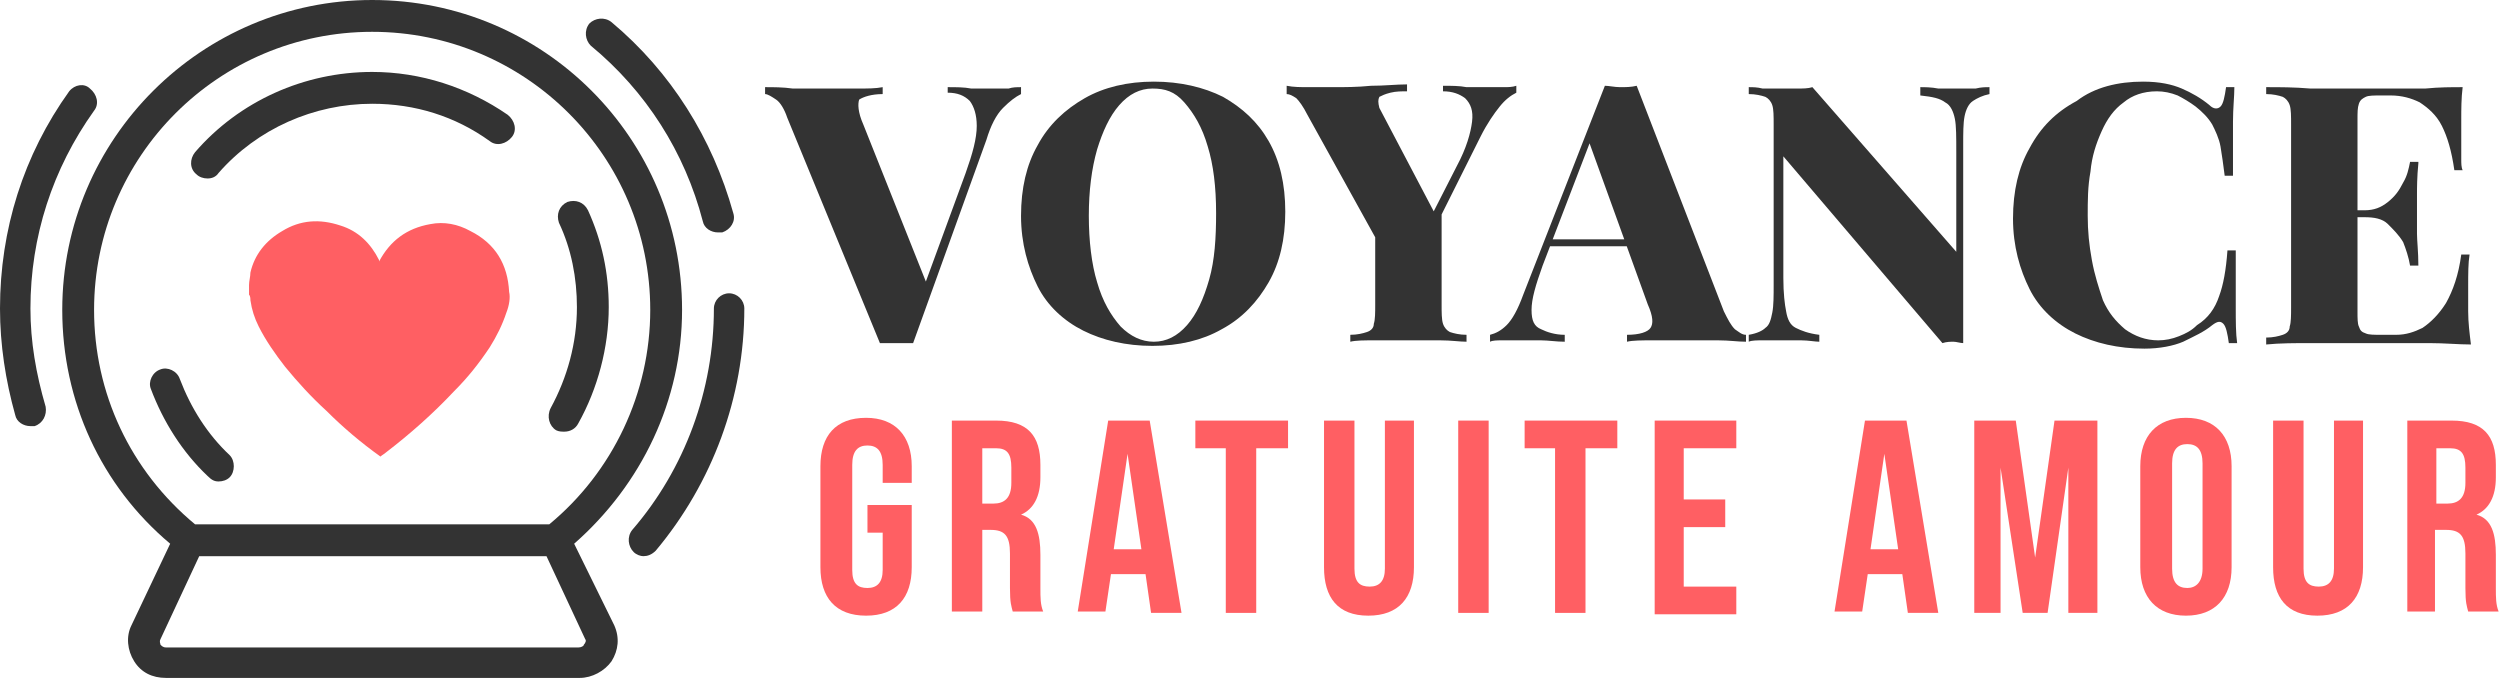
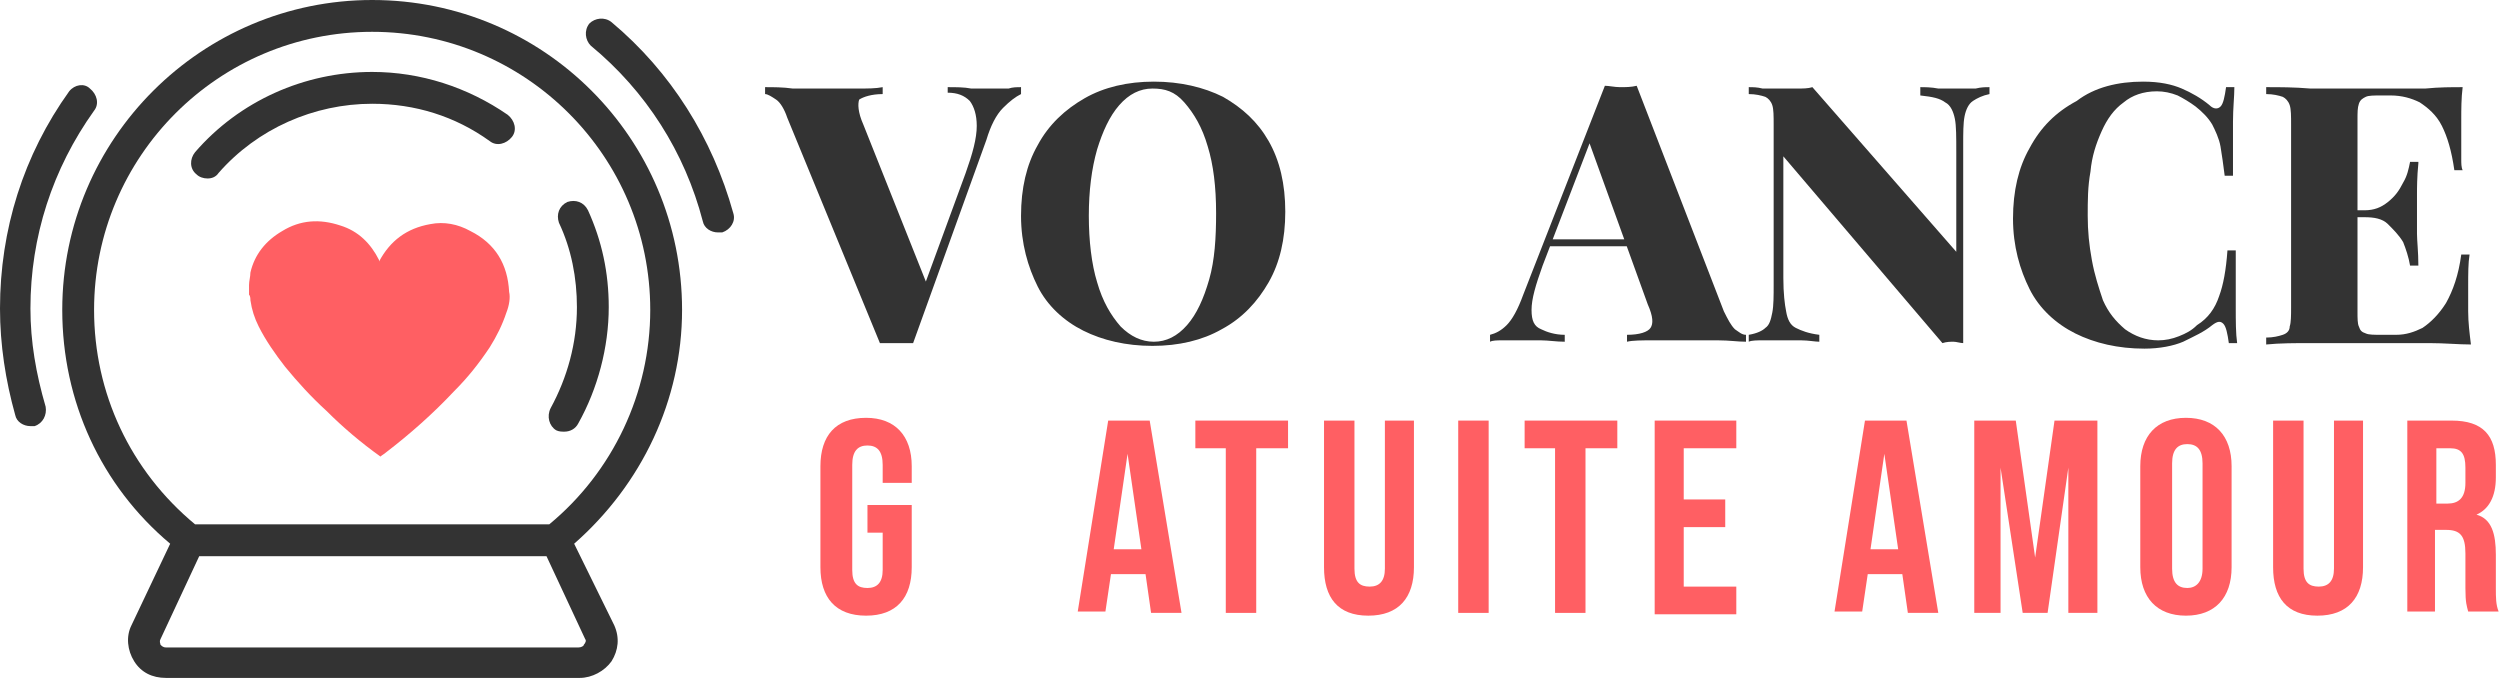
<svg xmlns="http://www.w3.org/2000/svg" version="1.1" id="Layer_1" x="0px" y="0px" width="180.7px" height="49px" viewBox="0 0 180.7 49" style="enable-background:new 0 0 180.7 49;" xml:space="preserve">
  <style type="text/css">
	.st0{fill:#333333;}
	.st1{fill:#FF5F63;}
</style>
  <g>
    <path class="st0" d="M73.8,6.3v0.5c-0.4,0.2-0.8,0.5-1.3,1s-0.9,1.3-1.2,2.3L66,24.8c-0.2,0-0.4,0-0.6,0c-0.2,0-0.4,0-0.6,0   s-0.4,0-0.6,0c-0.2,0-0.4,0-0.6,0L56.9,8.5c-0.2-0.6-0.5-1.1-0.8-1.3c-0.3-0.2-0.6-0.4-0.8-0.4V6.3c0.6,0,1.3,0,2,0.1   c0.8,0,1.6,0,2.3,0c0.9,0,1.7,0,2.4,0c0.7,0,1.3,0,1.8-0.1v0.5c-0.8,0-1.4,0.2-1.7,0.4C62,7.5,62,8.1,62.4,9l4.7,11.8l-0.6,0.7   l3.3-9c0.5-1.4,0.8-2.5,0.8-3.4c0-0.8-0.2-1.4-0.5-1.8c-0.4-0.4-0.9-0.6-1.6-0.6V6.3c0.6,0,1.2,0,1.7,0.1c0.5,0,1.1,0,1.6,0   c0.4,0,0.7,0,1.1,0C73.2,6.3,73.5,6.3,73.8,6.3z" />
    <path class="st0" d="M83.4,5.9c1.9,0,3.6,0.4,5,1.1c1.4,0.8,2.5,1.8,3.3,3.2c0.8,1.4,1.2,3.1,1.2,5.1c0,2-0.4,3.7-1.2,5.1   s-1.9,2.6-3.4,3.4c-1.4,0.8-3.1,1.2-5,1.2c-1.9,0-3.6-0.4-5-1.1c-1.4-0.7-2.6-1.8-3.3-3.2s-1.2-3.1-1.2-5.1c0-2,0.4-3.7,1.2-5.1   c0.8-1.5,2-2.6,3.4-3.4S81.5,5.9,83.4,5.9z M83.3,6.4c-0.9,0-1.7,0.4-2.4,1.2c-0.7,0.8-1.2,1.9-1.6,3.2c-0.4,1.4-0.6,3-0.6,4.8   c0,1.8,0.2,3.5,0.6,4.8c0.4,1.4,1,2.4,1.7,3.2c0.7,0.7,1.5,1.1,2.4,1.1c0.9,0,1.7-0.4,2.4-1.2c0.7-0.8,1.2-1.9,1.6-3.3   c0.4-1.4,0.5-3,0.5-4.8c0-1.9-0.2-3.5-0.6-4.8c-0.4-1.4-1-2.4-1.7-3.2S84.2,6.4,83.3,6.4z" />
-     <path class="st0" d="M109.6,6.2v0.5c-0.4,0.2-0.8,0.5-1.2,1c-0.4,0.5-0.9,1.2-1.4,2.2l-4.8,9.6h-1.5L94.5,8.3   c-0.3-0.6-0.6-1-0.8-1.2c-0.3-0.2-0.5-0.3-0.7-0.3V6.2c0.5,0.1,1,0.1,1.6,0.1s1.1,0,1.8,0c0.8,0,1.7,0,2.7-0.1c1,0,1.8-0.1,2.6-0.1   v0.5c-0.4,0-0.8,0-1.2,0.1c-0.4,0.1-0.6,0.2-0.8,0.3c-0.1,0.2-0.1,0.4,0,0.8l4.1,7.8l-1,1.3l2.5-4.9c0.7-1.3,1-2.4,1.1-3.2   c0.1-0.8-0.1-1.3-0.5-1.7c-0.4-0.3-0.9-0.5-1.6-0.5V6.2c0.6,0,1.2,0,1.7,0.1c0.5,0,1.1,0,1.6,0c0.4,0,0.7,0,1.1,0   C109,6.3,109.3,6.3,109.6,6.2z M104.2,15v7c0,0.6,0,1.1,0.1,1.4c0.1,0.3,0.3,0.5,0.5,0.6c0.3,0.1,0.7,0.2,1.2,0.2v0.5   c-0.5,0-1.1-0.1-1.9-0.1c-0.8,0-1.6,0-2.3,0c-0.9,0-1.7,0-2.4,0c-0.8,0-1.4,0-1.8,0.1v-0.5c0.5,0,0.9-0.1,1.2-0.2   c0.3-0.1,0.5-0.3,0.5-0.6c0.1-0.3,0.1-0.8,0.1-1.4v-5.4l2.6,1.6L104.2,15z" />
    <path class="st0" d="M118.3,6.2l6.3,16.3c0.3,0.6,0.5,1,0.8,1.3c0.3,0.2,0.5,0.4,0.8,0.4v0.5c-0.6,0-1.2-0.1-2-0.1   c-0.8,0-1.6,0-2.4,0c-0.8,0-1.6,0-2.4,0c-0.7,0-1.4,0-1.8,0.1v-0.5c0.9,0,1.5-0.2,1.7-0.5c0.2-0.3,0.2-0.8-0.2-1.7l-4.3-11.9   l0.5-0.8l-3.8,9.9c-0.5,1.4-0.8,2.4-0.8,3.2s0.2,1.2,0.7,1.4c0.4,0.2,1,0.4,1.7,0.4v0.5c-0.6,0-1.2-0.1-1.7-0.1c-0.5,0-1.1,0-1.7,0   c-0.3,0-0.7,0-1.1,0c-0.4,0-0.7,0-0.9,0.1v-0.5c0.4-0.1,0.8-0.3,1.2-0.7c0.4-0.4,0.8-1.1,1.2-2.2L116,6.2c0.3,0,0.7,0.1,1.1,0.1   C117.5,6.3,117.9,6.3,118.3,6.2z M119.6,17.3v0.5h-7.8l0.3-0.5H119.6z" />
    <path class="st0" d="M143.8,6.3v0.5c-0.5,0.1-0.9,0.3-1.2,0.5c-0.3,0.2-0.5,0.6-0.6,1.1c-0.1,0.5-0.1,1.2-0.1,2.1v14.3   c-0.2,0-0.5-0.1-0.7-0.1s-0.5,0-0.8,0.1l-11.5-13.5v8.8c0,1.1,0.1,1.9,0.2,2.4c0.1,0.6,0.3,1,0.7,1.2c0.4,0.2,0.9,0.4,1.7,0.5v0.5   c-0.3,0-0.8-0.1-1.3-0.1c-0.5,0-1.1,0-1.6,0c-0.4,0-0.8,0-1.2,0c-0.4,0-0.8,0-1,0.1v-0.5c0.6-0.1,1-0.3,1.2-0.5   c0.3-0.2,0.4-0.6,0.5-1.1c0.1-0.5,0.1-1.2,0.1-2.1V9c0-0.6,0-1.1-0.1-1.4c-0.1-0.3-0.3-0.5-0.5-0.6c-0.3-0.1-0.7-0.2-1.2-0.2V6.3   c0.3,0,0.6,0,1,0.1c0.4,0,0.8,0,1.2,0c0.4,0,0.9,0,1.3,0c0.4,0,0.8,0,1.1-0.1l10.4,11.9V11c0-1.1,0-1.9-0.1-2.4s-0.3-1-0.7-1.2   c-0.4-0.3-0.9-0.4-1.8-0.5V6.3c0.3,0,0.8,0,1.3,0.1c0.5,0,1.1,0,1.5,0c0.4,0,0.8,0,1.2,0C143.2,6.3,143.5,6.3,143.8,6.3z" />
    <path class="st0" d="M154.9,5.9c1.2,0,2.1,0.2,2.8,0.5c0.7,0.3,1.4,0.7,2,1.2c0.3,0.3,0.6,0.3,0.8,0.1c0.2-0.2,0.3-0.7,0.4-1.4h0.6   c0,0.7-0.1,1.5-0.1,2.5s0,2.3,0,3.9h-0.6c-0.1-0.8-0.2-1.5-0.3-2.1s-0.4-1.2-0.6-1.6c-0.3-0.5-0.7-0.9-1.2-1.3   c-0.4-0.3-0.9-0.6-1.3-0.8c-0.5-0.2-1-0.3-1.5-0.3c-1,0-1.8,0.3-2.4,0.8c-0.7,0.5-1.2,1.2-1.6,2.1c-0.4,0.9-0.7,1.8-0.8,2.9   c-0.2,1.1-0.2,2.1-0.2,3.2c0,1.1,0.1,2.1,0.3,3.2c0.2,1.1,0.5,2,0.8,2.9c0.4,0.9,0.9,1.5,1.6,2.1c0.7,0.5,1.5,0.8,2.4,0.8   c0.5,0,1-0.1,1.5-0.3c0.5-0.2,0.9-0.4,1.3-0.8c0.8-0.5,1.3-1.2,1.6-2.1c0.3-0.8,0.5-1.9,0.6-3.3h0.6c0,1.7,0,3.1,0,4.1   s0,1.9,0.1,2.6h-0.6c-0.1-0.7-0.2-1.2-0.4-1.4c-0.2-0.2-0.4-0.2-0.8,0.1c-0.6,0.5-1.3,0.8-2.1,1.2c-0.7,0.3-1.7,0.5-2.8,0.5   c-1.9,0-3.6-0.4-5-1.1c-1.4-0.7-2.6-1.8-3.3-3.2s-1.2-3.1-1.2-5.1c0-2,0.4-3.7,1.2-5.1c0.8-1.5,1.9-2.6,3.4-3.4   C151.4,6.3,153.1,5.9,154.9,5.9z" />
    <path class="st0" d="M178,6.3c-0.1,0.8-0.1,1.6-0.1,2.4c0,0.8,0,1.4,0,1.8c0,0.3,0,0.7,0,1c0,0.3,0,0.6,0.1,0.8h-0.6   c-0.2-1.4-0.5-2.4-0.9-3.2c-0.4-0.8-1-1.3-1.6-1.7c-0.6-0.3-1.3-0.5-2.1-0.5h-0.7c-0.5,0-0.9,0-1.1,0.1s-0.4,0.2-0.5,0.5   s-0.1,0.6-0.1,1.2v13.8c0,0.5,0,0.9,0.1,1.1c0.1,0.3,0.2,0.4,0.5,0.5c0.2,0.1,0.6,0.1,1.1,0.1h1.1c0.7,0,1.3-0.2,1.9-0.5   c0.6-0.4,1.2-1,1.7-1.8c0.5-0.9,0.9-2,1.1-3.5h0.6c-0.1,0.6-0.1,1.4-0.1,2.3c0,0.4,0,1,0,1.8s0.1,1.6,0.2,2.4c-0.9,0-1.9-0.1-3-0.1   c-1.1,0-2.1,0-3,0c-0.6,0-1.4,0-2.4,0c-1,0-2.1,0-3.2,0c-1.1,0-2.2,0-3.2,0.1v-0.5c0.5,0,0.9-0.1,1.2-0.2c0.3-0.1,0.5-0.3,0.5-0.6   c0.1-0.3,0.1-0.8,0.1-1.4V9c0-0.6,0-1.1-0.1-1.4c-0.1-0.3-0.3-0.5-0.5-0.6c-0.3-0.1-0.7-0.2-1.2-0.2V6.3c1,0,2,0,3.2,0.1   c1.1,0,2.2,0,3.2,0c1,0,1.8,0,2.4,0c0.8,0,1.7,0,2.7,0C176.3,6.3,177.2,6.3,178,6.3z M174.1,15.2v0.5h-4.5v-0.5H174.1z M174.8,11.8   c-0.1,1-0.1,1.8-0.1,2.3c0,0.5,0,1,0,1.4s0,0.9,0,1.4c0,0.5,0.1,1.3,0.1,2.3h-0.6c-0.1-0.6-0.3-1.2-0.5-1.7   c-0.3-0.5-0.7-0.9-1.1-1.3s-1-0.5-1.7-0.5v-0.5c0.7,0,1.2-0.2,1.7-0.6c0.5-0.4,0.8-0.8,1.1-1.4c0.3-0.5,0.4-1,0.5-1.5H174.8z" />
  </g>
  <g>
    <path class="st1" d="M59.3,41v-7.3c0-2.2,1.1-3.5,3.3-3.5c2.1,0,3.3,1.3,3.3,3.5v1.2h-2.1v-1.3c0-1-0.4-1.4-1.1-1.4   c-0.7,0-1.1,0.4-1.1,1.4v7.6c0,1,0.4,1.3,1.1,1.3c0.7,0,1.1-0.4,1.1-1.3v-2.7h-1.1v-2h3.2V41c0,2.2-1.1,3.5-3.3,3.5   C60.4,44.5,59.3,43.2,59.3,41z" />
-     <path class="st1" d="M68.8,30.4h3.2c2.3,0,3.2,1.1,3.2,3.2v0.9c0,1.4-0.5,2.3-1.4,2.7v0c1.1,0.3,1.4,1.4,1.4,2.9v2.4   c0,0.7,0,1.2,0.2,1.7h-2.2c-0.1-0.4-0.2-0.6-0.2-1.7V40c0-1.3-0.4-1.7-1.4-1.7H71v5.9h-2.2V30.4z M71.8,36.4c0.8,0,1.3-0.4,1.3-1.5   v-1.1c0-1-0.3-1.4-1.1-1.4h-1v4H71.8z" />
    <path class="st1" d="M80.1,30.4h3l2.3,13.9h-2.2l-0.4-2.8v0h-2.5l-0.4,2.7h-2L80.1,30.4z M82.5,39.7l-1-6.9h0l-1,6.9H82.5z" />
    <path class="st1" d="M88.7,32.4h-2.3v-2h6.7v2h-2.3v11.9h-2.2V32.4z" />
    <path class="st1" d="M95.7,41V30.4h2.2v10.7c0,1,0.4,1.3,1.1,1.3c0.7,0,1.1-0.4,1.1-1.3V30.4h2.1V41c0,2.2-1.1,3.5-3.3,3.5   S95.7,43.2,95.7,41z" />
    <path class="st1" d="M105.4,30.4h2.2v13.9h-2.2V30.4z" />
    <path class="st1" d="M112.5,32.4h-2.3v-2h6.7v2h-2.3v11.9h-2.2V32.4z" />
    <path class="st1" d="M119.6,30.4h5.9v2h-3.8v3.7h3v2h-3v4.3h3.8v2h-5.9V30.4z" />
    <path class="st1" d="M134.8,30.4h3l2.3,13.9h-2.2l-0.4-2.8v0h-2.5l-0.4,2.7h-2L134.8,30.4z M137.2,39.7l-1-6.9h0l-1,6.9H137.2z" />
    <path class="st1" d="M142.6,30.4h3.1l1.4,9.9h0l1.4-9.9h3.1v13.9h-2.1V33.8h0L148,44.3h-1.8l-1.6-10.5h0v10.5h-1.9V30.4z" />
    <path class="st1" d="M154.7,41v-7.3c0-2.2,1.2-3.5,3.3-3.5s3.3,1.3,3.3,3.5V41c0,2.2-1.2,3.5-3.3,3.5S154.7,43.2,154.7,41z    M159.2,41.1v-7.6c0-1-0.4-1.4-1.1-1.4c-0.7,0-1.1,0.4-1.1,1.4v7.6c0,1,0.4,1.4,1.1,1.4C158.7,42.5,159.2,42.1,159.2,41.1z" />
    <path class="st1" d="M164.3,41V30.4h2.2v10.7c0,1,0.4,1.3,1.1,1.3c0.7,0,1.1-0.4,1.1-1.3V30.4h2.1V41c0,2.2-1.1,3.5-3.3,3.5   S164.3,43.2,164.3,41z" />
-     <path class="st1" d="M174,30.4h3.2c2.3,0,3.2,1.1,3.2,3.2v0.9c0,1.4-0.5,2.3-1.4,2.7v0c1.1,0.3,1.4,1.4,1.4,2.9v2.4   c0,0.7,0,1.2,0.2,1.7h-2.2c-0.1-0.4-0.2-0.6-0.2-1.7V40c0-1.3-0.4-1.7-1.4-1.7h-0.8v5.9H174V30.4z M176.9,36.4   c0.8,0,1.3-0.4,1.3-1.5v-1.1c0-1-0.3-1.4-1.1-1.4h-1v4H176.9z" />
+     <path class="st1" d="M174,30.4h3.2c2.3,0,3.2,1.1,3.2,3.2v0.9c0,1.4-0.5,2.3-1.4,2.7v0c1.1,0.3,1.4,1.4,1.4,2.9v2.4   c0,0.7,0,1.2,0.2,1.7h-2.2c-0.1-0.4-0.2-0.6-0.2-1.7V40c0-1.3-0.4-1.7-1.4-1.7h-0.8v5.9H174V30.4z M176.9,36.4   c0.8,0,1.3-0.4,1.3-1.5v-1.1c0-1-0.3-1.4-1.1-1.4h-1v4z" />
  </g>
  <g>
    <path class="st0" d="M41.5,39.3c4.9-4.3,7.8-10.4,7.8-16.9C49.3,10,39.3,0,26.9,0C14.6,0,4.5,10,4.5,22.4c0,6.6,2.8,12.7,7.8,16.9   l-2.8,5.9C9.1,46,9.2,47,9.7,47.8C10.2,48.6,11,49,12,49h29.9c0.9,0,1.8-0.5,2.3-1.2c0.5-0.8,0.6-1.7,0.2-2.6L41.5,39.3z M6.8,22.4   c0-11.1,9-20.1,20.1-20.1s20.1,9,20.1,20.1c0,6-2.7,11.7-7.3,15.5H14.1C9.4,34,6.8,28.4,6.8,22.4z M42.2,46.6   c0,0.1-0.2,0.2-0.4,0.2H12c-0.2,0-0.3-0.1-0.4-0.2c0-0.1-0.1-0.2,0-0.4l2.8-6h25.1l2.8,6C42.4,46.3,42.3,46.5,42.2,46.6z" />
-     <path class="st0" d="M52.7,21.2c-0.6,0-1.1,0.5-1.1,1.1c0,5.9-2.1,11.6-5.9,16c-0.4,0.5-0.3,1.2,0.1,1.6c0.2,0.2,0.5,0.3,0.7,0.3   c0.3,0,0.6-0.1,0.9-0.4c4.1-4.9,6.4-11.1,6.4-17.5C53.8,21.7,53.3,21.2,52.7,21.2z" />
    <path class="st0" d="M50.8,16c0.1,0.5,0.6,0.8,1.1,0.8c0.1,0,0.2,0,0.3,0c0.6-0.2,1-0.8,0.8-1.4C51.5,10,48.5,5.2,44.2,1.6   c-0.5-0.4-1.2-0.3-1.6,0.1c-0.4,0.5-0.3,1.2,0.1,1.6C46.7,6.6,49.5,11,50.8,16z" />
    <path class="st0" d="M2.2,22.3c0-5.2,1.6-10.1,4.6-14.3c0.4-0.5,0.2-1.2-0.3-1.6C6.1,6,5.4,6.1,5,6.6c-3.3,4.6-5,10-5,15.7   c0,2.6,0.4,5.2,1.1,7.7c0.1,0.5,0.6,0.8,1.1,0.8c0.1,0,0.2,0,0.3,0c0.6-0.2,0.9-0.8,0.8-1.4C2.6,27,2.2,24.7,2.2,22.3z" />
-     <path class="st0" d="M15.8,34.8c0.3,0,0.6-0.1,0.8-0.3c0.4-0.4,0.4-1.2,0-1.6c-1.6-1.5-2.8-3.4-3.6-5.5c-0.2-0.6-0.9-0.9-1.4-0.7   c-0.6,0.2-0.9,0.9-0.7,1.4c0.9,2.4,2.3,4.6,4.1,6.3C15.3,34.7,15.5,34.8,15.8,34.8z" />
    <path class="st0" d="M40.2,31.1c0.2,0.1,0.4,0.1,0.6,0.1c0.4,0,0.8-0.2,1-0.6c1.4-2.5,2.2-5.5,2.2-8.4c0-2.5-0.5-4.8-1.5-7   c-0.3-0.6-0.9-0.8-1.5-0.6c-0.6,0.3-0.8,0.9-0.6,1.5c0.9,1.9,1.3,4,1.3,6.1c0,2.6-0.7,5.1-1.9,7.3C39.5,30.1,39.7,30.8,40.2,31.1z" />
    <path class="st0" d="M15,12.9c0.3,0,0.6-0.1,0.8-0.4c2.8-3.2,6.9-5,11.1-5c3.1,0,6,0.9,8.5,2.7c0.5,0.4,1.2,0.2,1.6-0.3   c0.4-0.5,0.2-1.2-0.3-1.6c-2.9-2-6.3-3.1-9.8-3.1c-4.9,0-9.6,2.1-12.8,5.8c-0.4,0.5-0.4,1.2,0.1,1.6C14.4,12.8,14.7,12.9,15,12.9z" />
  </g>
  <g>
    <g>
      <path class="st1" d="M36.6,22.6c-0.3,0.9-0.7,1.7-1.2,2.5c-0.8,1.2-1.6,2.2-2.6,3.2c-1.5,1.6-3.2,3.1-4.9,4.4    c-0.1,0.1-0.3,0.2-0.4,0.3c0,0,0,0,0,0c-1.4-1-2.7-2.1-3.9-3.3c-1.1-1-2.1-2.1-3-3.2c-0.7-0.9-1.4-1.9-1.9-2.9    c-0.3-0.6-0.5-1.2-0.6-1.9c0-0.1,0-0.3-0.1-0.4v-0.6c0,0,0-0.1,0-0.1c0-0.3,0.1-0.6,0.1-0.9c0.3-1.3,1.1-2.3,2.3-3    c1.3-0.8,2.7-0.9,4.2-0.4c1.3,0.4,2.2,1.3,2.8,2.5c0,0,0,0,0,0.1c0,0,0,0,0,0c0,0,0,0,0,0c0.8-1.5,2-2.4,3.7-2.7    c1-0.2,2,0,2.9,0.5c1.8,0.9,2.7,2.4,2.8,4.4C36.9,21.5,36.8,22.1,36.6,22.6z" />
    </g>
  </g>
</svg>